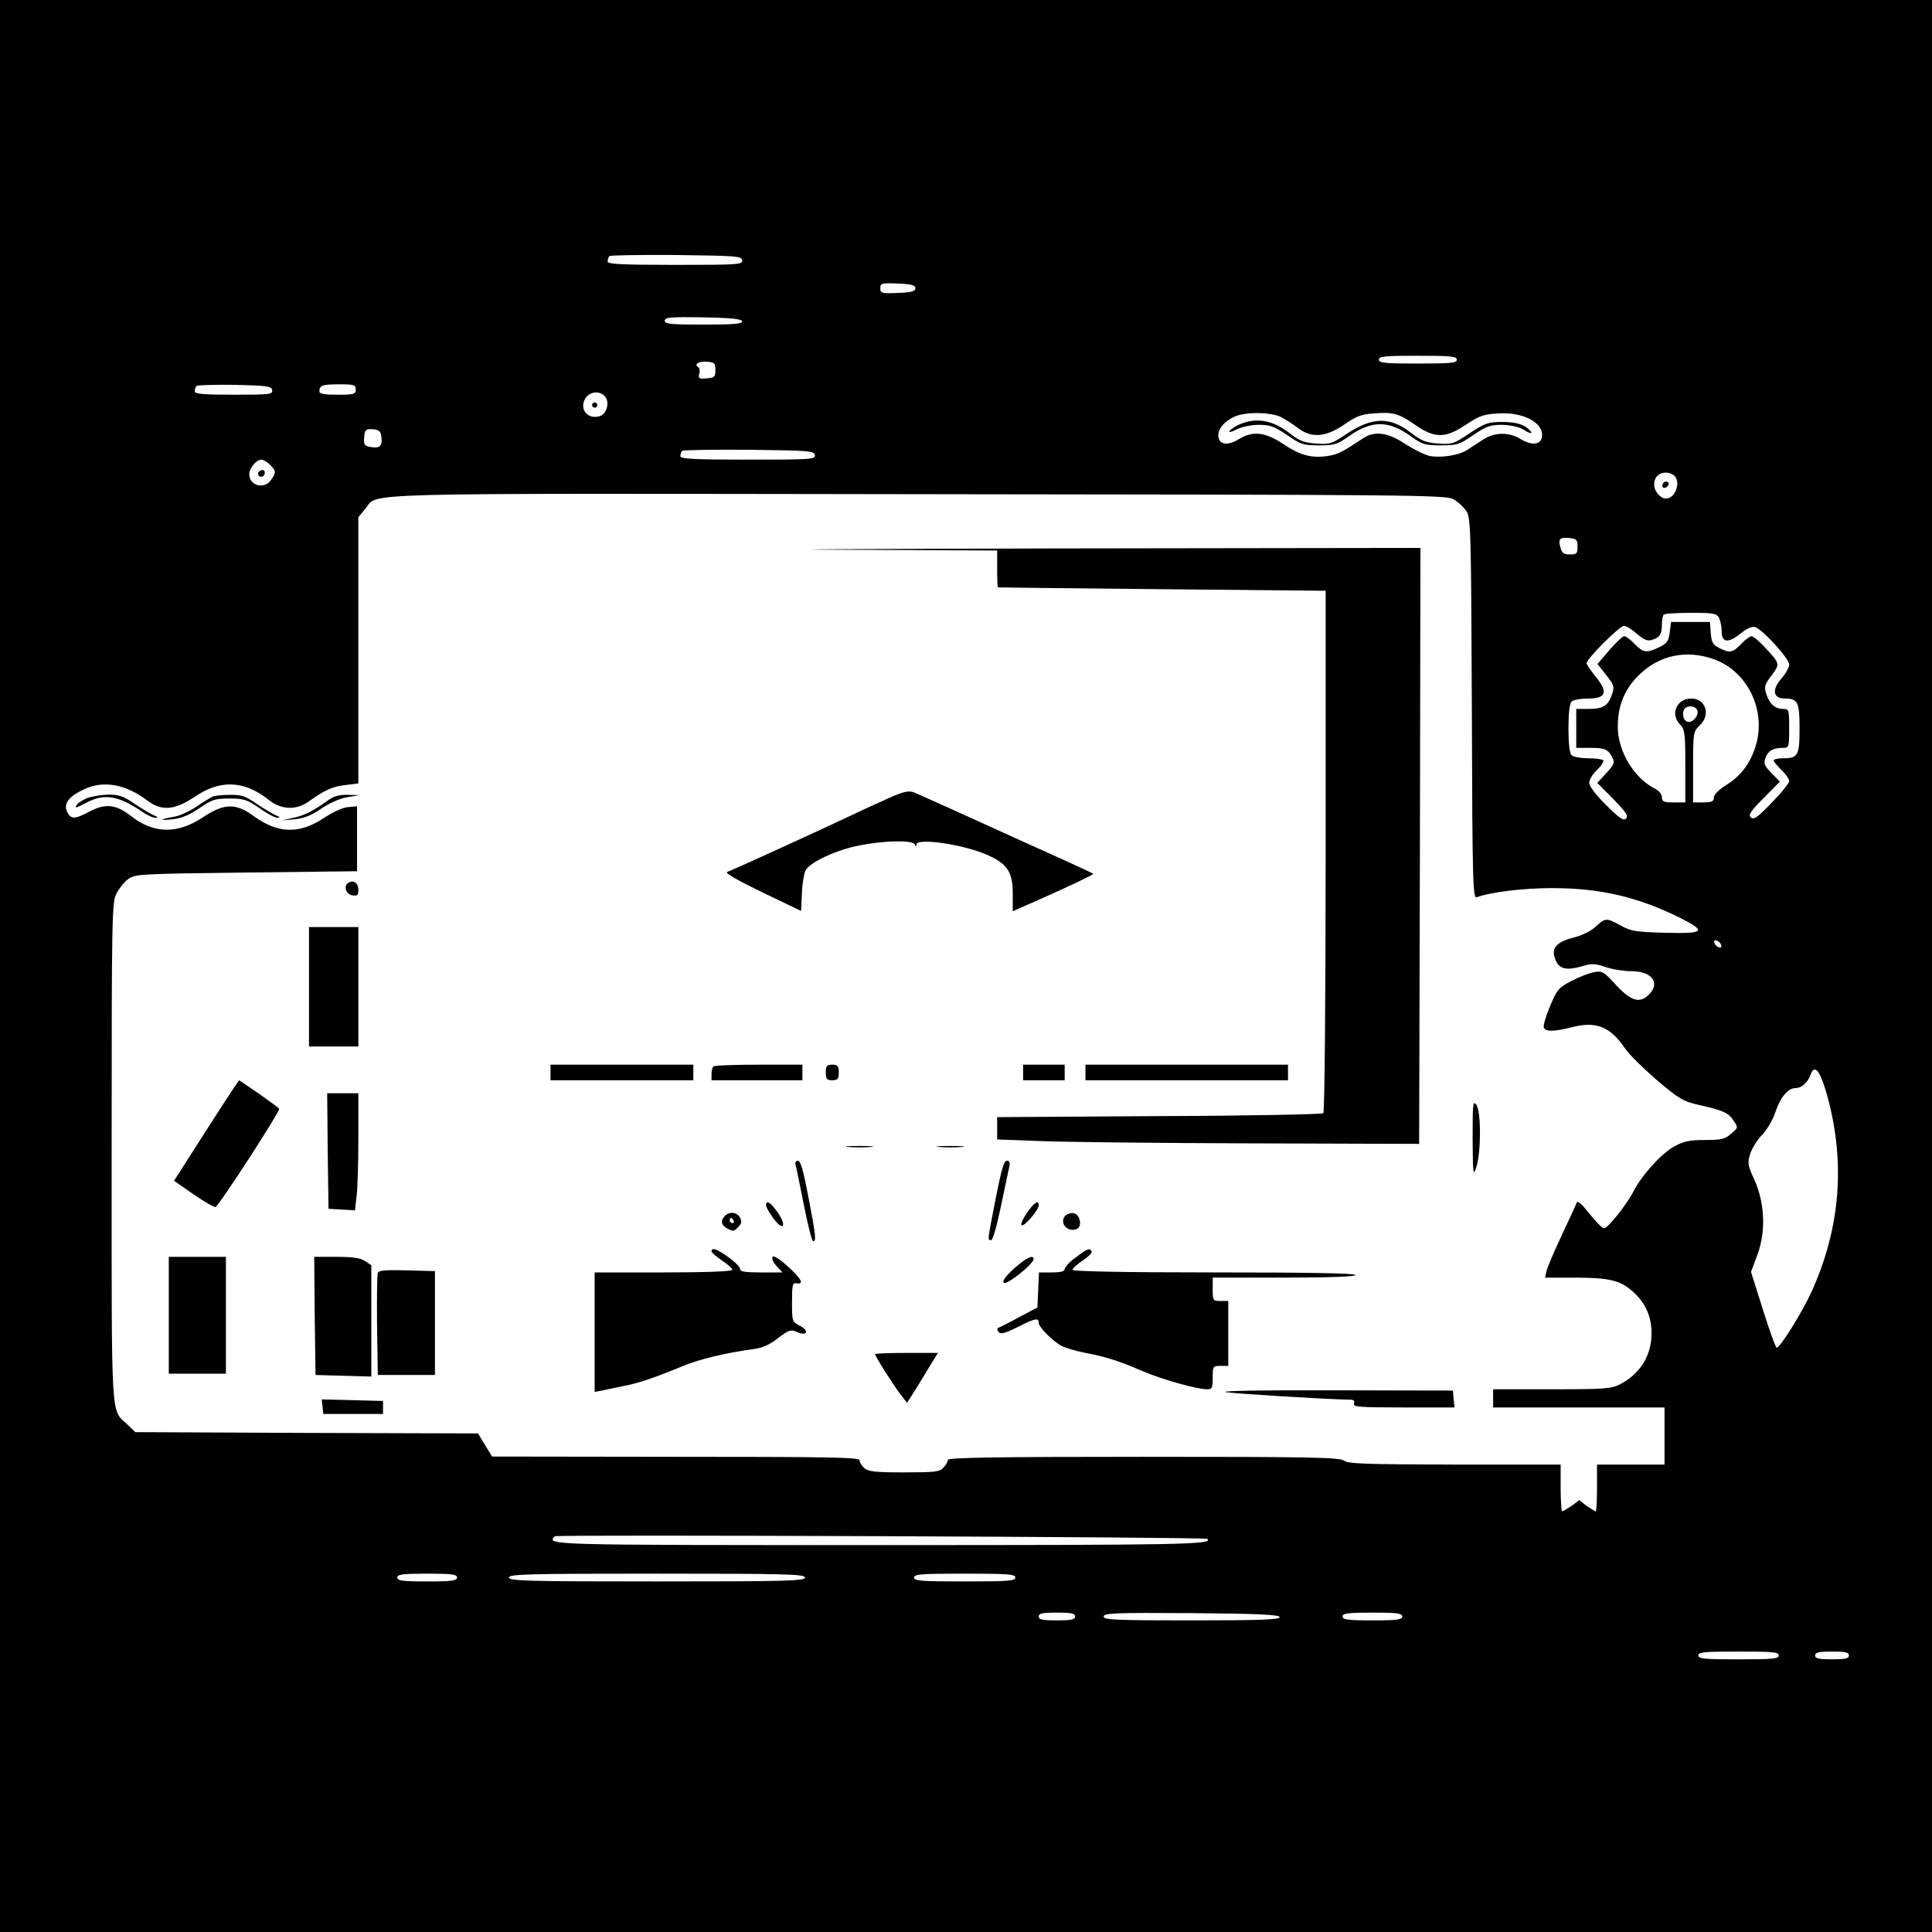
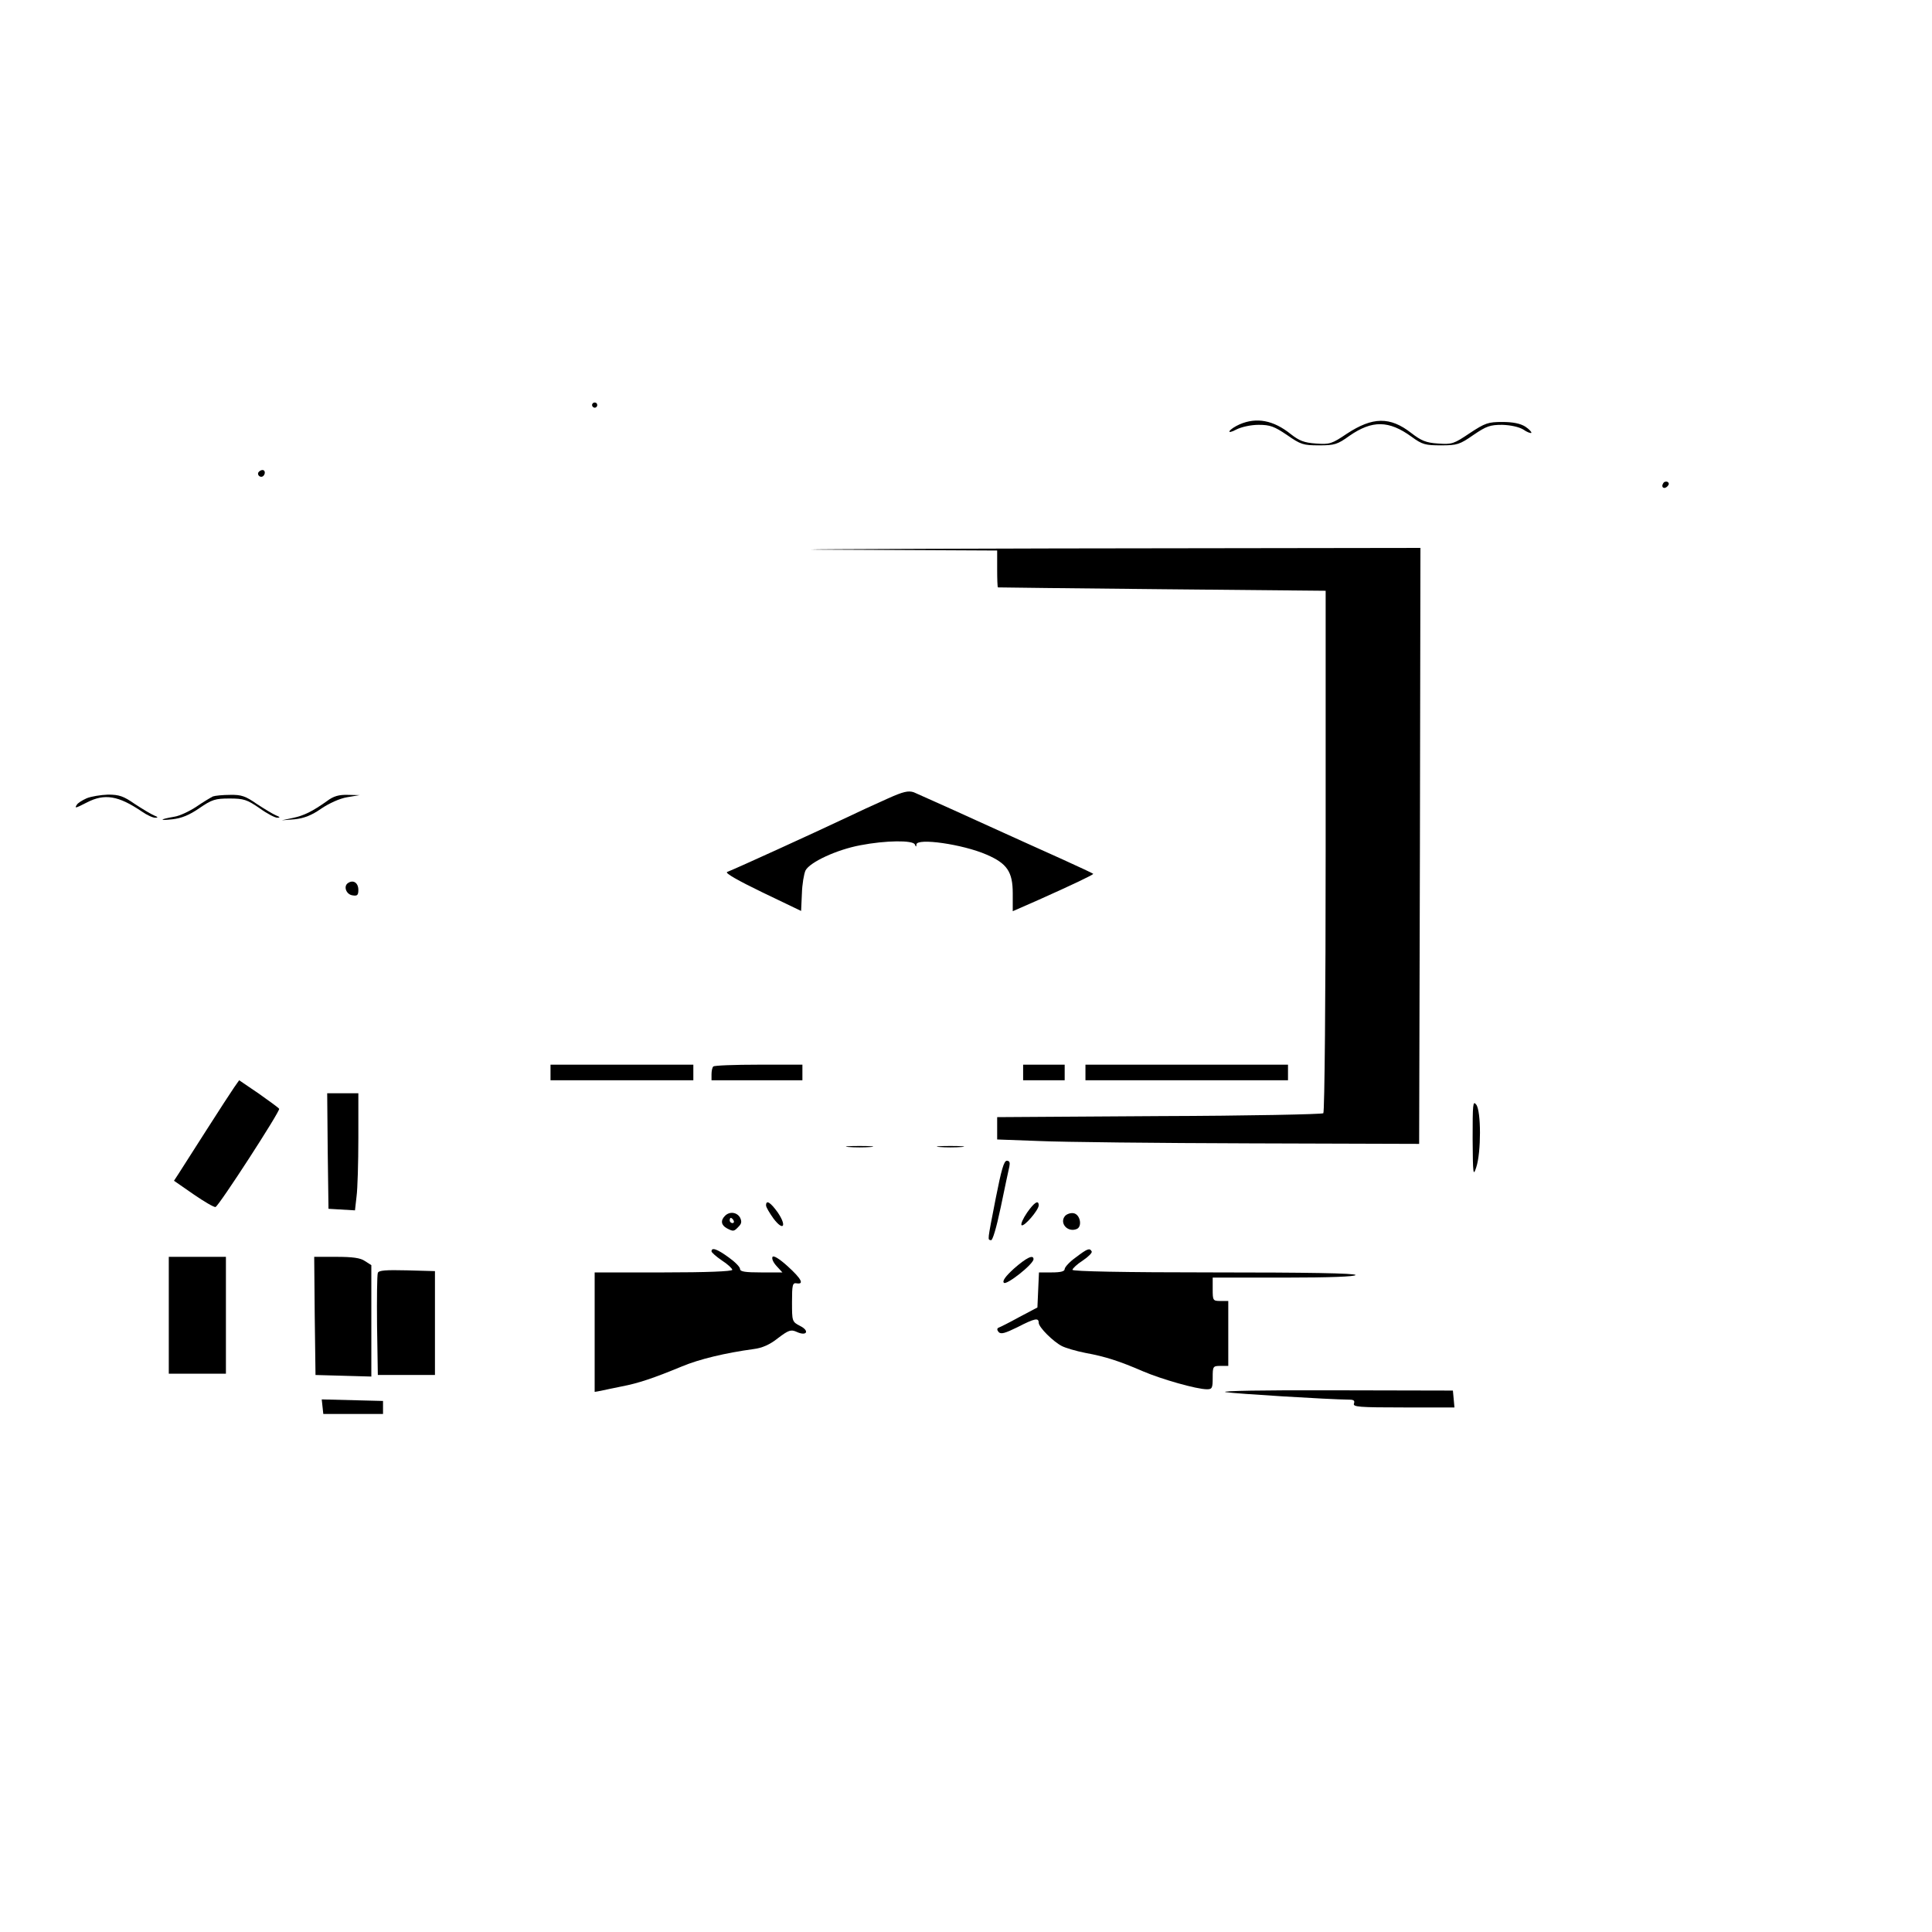
<svg xmlns="http://www.w3.org/2000/svg" version="1.0" width="744pt" height="744pt" viewBox="0 0 744 744" preserveAspectRatio="xMidYMid meet">
  <g transform="translate(0,744) scale(0.1,-0.1)" fill="#000000" stroke="none">
-     <path d="M0 3720 l0 -3720 3720 0 3720 0 0 3720 0 3720 -3720 0 -3720 0 0 -3720z m2858 2718 c3 -17 -14 -18 -257 -18 -211 0 -261 3 -261 13 0 8 3 17 7 21 4 3 119 5 257 4 230 -3 251 -4 254 -20z m667 -108 c0 -12 -15 -16 -67 -18 -63 -3 -68 -1 -68 18 0 19 5 21 68 18 52 -2 67 -6 67 -18z m-667 -127 c3 -10 -31 -13 -147 -13 -129 0 -151 2 -151 15 0 13 21 15 147 13 106 -2 147 -6 151 -15z m2752 -148 c0 -13 -23 -15 -150 -15 -127 0 -150 2 -150 15 0 13 23 15 150 15 127 0 150 -2 150 -15z m-2855 -40 c0 -26 -4 -30 -34 -32 -29 -3 -33 0 -28 17 3 11 1 23 -4 26 -18 11 2 24 34 21 28 -2 32 -6 32 -32z m-1707 -77 c3 -17 -9 -18 -147 -18 -119 0 -151 3 -151 13 0 8 3 17 7 21 4 3 70 5 147 4 125 -3 141 -5 144 -20z m322 2 c0 -18 -7 -20 -70 -20 -52 0 -70 3 -70 13 0 23 11 27 77 27 56 0 63 -2 63 -20z m963 -31 c15 -24 1 -66 -25 -72 -47 -13 -79 30 -53 70 18 28 61 29 78 2z m2600 -75 c18 -10 47 -28 65 -42 52 -40 106 -36 177 12 47 33 68 41 116 44 75 6 95 0 160 -45 75 -52 116 -51 195 2 51 34 68 40 125 43 96 6 175 -37 167 -90 -4 -31 -39 -35 -82 -9 -44 28 -102 27 -145 -2 -19 -12 -46 -30 -60 -39 -31 -21 -99 -32 -145 -24 -19 4 -61 25 -94 46 -67 45 -119 52 -163 22 -80 -53 -97 -62 -136 -68 -63 -9 -105 2 -171 46 -69 46 -117 52 -171 19 -42 -26 -75 -22 -79 9 -4 28 22 60 63 78 43 19 139 17 178 -2z m-3465 -72 c6 -38 -3 -49 -37 -44 -26 4 -30 8 -29 31 2 37 5 40 36 38 20 -2 28 -8 30 -25z m1670 -74 c3 -17 -14 -18 -257 -18 -211 0 -261 3 -261 13 0 8 3 17 7 21 4 3 119 5 257 4 230 -3 251 -4 254 -20z m-2098 -38 c24 -24 24 -29 4 -58 -26 -38 -84 -23 -84 22 0 23 27 56 47 56 7 0 22 -9 33 -20z m5408 -42 c26 -26 3 -88 -33 -88 -21 0 -45 29 -45 54 0 28 18 46 45 46 12 0 26 -5 33 -12z m-852 -90 c17 -9 40 -30 50 -45 18 -27 19 -60 22 -761 2 -690 4 -734 20 -727 49 19 178 35 287 35 188 0 333 -34 498 -116 100 -51 91 -60 -60 -56 -113 3 -133 6 -172 28 -55 30 -58 30 -96 -4 -16 -16 -52 -34 -80 -41 -64 -16 -88 -37 -80 -71 13 -52 41 -61 114 -39 30 9 47 8 84 -5 26 -9 71 -16 99 -16 80 0 113 -45 68 -90 -35 -35 -68 -26 -126 36 -48 53 -54 56 -86 50 -19 -3 -58 -19 -87 -34 -49 -25 -55 -33 -82 -97 -16 -38 -27 -76 -24 -82 6 -17 41 -16 111 2 91 23 145 1 201 -81 15 -23 71 -78 123 -123 85 -72 101 -82 162 -96 94 -21 115 -30 134 -61 18 -26 18 -27 -10 -50 -23 -21 -38 -24 -100 -24 -60 0 -82 -5 -119 -25 -50 -28 -123 -109 -155 -170 -26 -52 -100 -145 -115 -145 -7 0 -32 26 -57 57 -28 36 -45 51 -48 42 -3 -8 -28 -63 -57 -124 -28 -60 -55 -122 -59 -138 l-6 -27 112 0 c133 0 176 -10 224 -52 50 -44 74 -96 74 -163 0 -85 -44 -156 -122 -196 -33 -17 -60 -19 -263 -19 l-225 0 0 -35 0 -35 330 0 330 0 0 -110 0 -110 -130 0 -130 0 0 -90 c0 -49 -2 -90 -5 -90 -3 0 -19 10 -35 21 l-28 22 -30 -22 c-17 -11 -33 -21 -36 -21 -3 0 -6 41 -6 90 l0 90 -407 0 c-343 1 -411 3 -427 15 -17 13 -126 15 -773 15 -569 0 -753 -3 -753 -12 0 -6 -7 -20 -17 -30 -14 -16 -33 -18 -151 -18 -112 0 -139 3 -154 17 -10 9 -18 22 -18 30 0 11 -122 13 -707 13 l-708 1 -27 44 -27 45 -660 2 -660 3 -31 30 c-64 60 -60 -7 -60 1047 0 918 1 965 19 998 10 19 30 44 45 55 26 19 45 20 454 25 l427 5 0 125 0 125 -34 -3 c-19 -1 -59 -19 -92 -41 -96 -64 -178 -62 -273 7 -68 50 -113 49 -194 -5 -99 -66 -191 -64 -278 5 -56 44 -98 49 -157 18 -60 -32 -74 -32 -89 -1 -14 31 8 59 67 86 75 35 160 19 244 -45 54 -40 103 -36 180 15 99 68 192 64 287 -12 48 -38 106 -40 155 -4 60 43 89 56 140 62 l49 6 0 513 0 512 27 33 c53 63 -99 59 2123 56 1893 -2 2037 -3 2066 -19z m479 -183 c0 -27 -3 -30 -29 -30 -24 0 -31 5 -37 27 -9 33 -3 40 36 36 26 -3 30 -7 30 -33z m545 -274 c5 -11 10 -34 10 -51 0 -45 24 -48 71 -11 26 21 46 30 58 26 29 -9 131 -121 131 -144 0 -11 -13 -35 -30 -54 -38 -44 -32 -77 14 -77 49 0 56 -14 56 -115 0 -103 -6 -115 -62 -115 -21 0 -38 -4 -38 -8 0 -5 14 -21 30 -37 17 -16 30 -35 30 -43 0 -8 -30 -45 -67 -83 -53 -55 -69 -67 -80 -57 -12 9 -3 23 49 75 l62 63 -32 33 c-28 29 -31 37 -23 59 10 27 29 38 67 38 23 0 24 2 24 75 0 72 -1 75 -23 75 -31 0 -52 18 -65 57 -9 28 -7 36 20 72 34 46 34 44 -31 114 -19 20 -40 37 -46 37 -6 0 -24 -13 -40 -30 -33 -34 -44 -36 -85 -15 -24 12 -29 22 -32 57 l-3 43 -75 0 -75 0 -5 -40 c-4 -34 -11 -43 -40 -57 -49 -24 -62 -22 -95 12 -16 17 -34 30 -40 30 -6 0 -32 -24 -57 -53 l-46 -54 33 -42 c30 -38 33 -45 23 -74 -15 -45 -34 -57 -90 -57 l-48 0 0 -75 0 -75 53 0 c58 0 69 -5 86 -37 10 -20 7 -27 -23 -60 l-35 -38 62 -62 c48 -50 59 -65 49 -75 -10 -10 -26 1 -77 52 -39 38 -65 73 -65 85 0 12 13 34 30 50 16 15 27 32 24 37 -3 4 -29 8 -58 8 -28 0 -57 5 -64 12 -8 8 -12 46 -12 103 0 57 4 95 12 103 7 7 35 12 64 12 70 0 78 25 28 85 -18 23 -34 46 -34 51 0 17 127 144 144 144 8 0 31 -14 50 -31 27 -23 41 -29 58 -23 30 9 38 22 38 60 0 17 3 34 7 37 3 4 50 7 104 7 87 0 99 -2 109 -19z m-16 -161 c121 -46 192 -183 162 -314 -18 -75 -57 -131 -117 -168 -30 -19 -49 -38 -49 -49 0 -15 -8 -19 -40 -19 l-40 0 0 136 c0 133 1 137 25 160 44 41 24 104 -32 104 -57 0 -82 -61 -43 -100 18 -18 20 -33 20 -160 l0 -140 -45 0 c-38 0 -45 3 -45 20 0 11 -12 26 -29 34 -80 42 -141 144 -141 237 0 81 25 143 79 197 80 80 186 102 295 62z m-68 -195 c7 -18 -13 -45 -33 -45 -17 0 -27 24 -19 45 7 20 45 19 52 0z m92 -904 c3 -8 -1 -12 -9 -9 -7 2 -15 10 -17 17 -3 8 1 12 9 9 7 -2 15 -10 17 -17z m402 -558 c79 -266 60 -528 -55 -780 -36 -78 -120 -213 -133 -213 -4 0 -28 66 -53 146 l-46 146 25 67 c33 90 28 198 -12 288 -26 56 -27 65 -16 100 7 21 27 54 46 73 19 20 41 58 50 85 20 60 49 95 79 95 23 0 47 22 58 53 14 38 34 16 57 -60z m-2381 -1729 c25 -22 -90 -24 -1265 -24 -1284 0 -1281 0 -1247 34 7 7 2504 -3 2512 -10z m-2889 -149 c0 -12 -19 -15 -115 -15 -96 0 -115 3 -115 15 0 12 19 15 115 15 96 0 115 -3 115 -15z m1340 0 c0 -13 -70 -15 -570 -15 -500 0 -570 2 -570 15 0 13 70 15 570 15 500 0 570 -2 570 -15z m810 0 c0 -13 -28 -15 -195 -15 -167 0 -195 2 -195 15 0 13 28 15 195 15 167 0 195 -2 195 -15z m230 -150 c0 -12 -14 -15 -70 -15 -56 0 -70 3 -70 15 0 12 14 15 70 15 56 0 70 -3 70 -15z m788 -2 c3 -10 -69 -13 -337 -13 -298 0 -341 2 -341 15 0 13 42 15 337 13 258 -2 337 -6 341 -15z m472 2 c0 -12 -19 -15 -115 -15 -96 0 -115 3 -115 15 0 12 19 15 115 15 96 0 115 -3 115 -15z m1450 -150 c0 -13 -24 -15 -155 -15 -131 0 -155 2 -155 15 0 13 24 15 155 15 131 0 155 -2 155 -15z m270 0 c0 -12 -14 -15 -65 -15 -51 0 -65 3 -65 15 0 12 14 15 65 15 51 0 65 -3 65 -15z" />
    <path d="M2280 5880 c0 -5 5 -10 10 -10 6 0 10 5 10 10 0 6 -4 10 -10 10 -5 0 -10 -4 -10 -10z" />
    <path d="M4774 5806 c-18 -8 -35 -19 -39 -26 -4 -6 8 -4 26 6 20 10 56 18 86 18 44 0 60 -6 109 -39 53 -37 63 -40 123 -40 60 0 71 3 118 37 87 60 151 60 239 -4 41 -30 53 -33 113 -33 62 0 72 3 125 40 50 34 64 39 111 39 33 -1 64 -8 81 -18 14 -10 28 -15 31 -13 2 3 -8 14 -23 24 -19 12 -47 18 -89 18 -54 0 -66 -4 -125 -43 -61 -41 -68 -44 -122 -40 -47 3 -65 11 -104 41 -81 63 -148 62 -247 -3 -58 -39 -66 -42 -119 -38 -46 3 -65 11 -97 36 -67 54 -132 66 -197 38z" />
    <path d="M995 5621 c-6 -11 9 -23 19 -14 9 9 7 23 -3 23 -6 0 -12 -4 -16 -9z" />
    <path d="M6405 5579 c-10 -15 3 -25 16 -12 7 7 7 13 1 17 -6 3 -14 1 -17 -5z" />
    <path d="M3243 5323 l597 -3 0 -70 c0 -39 1 -71 3 -72 1 0 286 -4 632 -7 l630 -6 0 -1002 c0 -551 -4 -1005 -9 -1010 -4 -4 -289 -10 -632 -11 l-624 -4 0 -43 0 -43 163 -6 c89 -4 455 -8 812 -9 l650 -2 3 1148 2 1147 -1412 -2 c-777 -2 -1144 -4 -815 -5z" />
    <path d="M3419 4365 c-41 -18 -123 -56 -184 -85 -95 -45 -390 -180 -435 -198 -9 -4 42 -33 135 -78 l150 -72 3 66 c1 37 8 77 14 90 17 32 120 80 211 97 98 19 203 20 210 3 4 -10 6 -10 6 0 2 26 178 1 270 -39 79 -34 101 -66 101 -149 l0 -69 98 43 c132 59 212 97 212 101 0 1 -53 26 -117 55 -65 29 -215 97 -334 151 -118 54 -227 102 -240 108 -21 7 -40 3 -100 -24z" />
    <path d="M334 4366 c-18 -8 -35 -19 -38 -25 -10 -15 -6 -14 39 9 68 35 121 26 211 -35 20 -14 44 -25 53 -24 11 0 9 3 -6 9 -12 5 -45 25 -74 44 -43 30 -60 36 -103 36 -28 -1 -65 -7 -82 -14z" />
    <path d="M820 4373 c-8 -4 -37 -21 -63 -39 -27 -18 -65 -36 -85 -39 -58 -10 -62 -16 -8 -10 35 4 65 16 104 43 48 33 61 37 116 37 54 0 67 -4 115 -37 29 -21 61 -38 70 -37 11 0 9 3 -6 9 -12 5 -45 25 -74 44 -43 30 -59 36 -103 35 -28 0 -58 -3 -66 -6z" />
    <path d="M1259 4355 c-55 -39 -88 -56 -132 -65 l-42 -9 50 4 c36 4 65 15 102 41 31 21 71 39 100 44 l48 8 -46 1 c-34 1 -55 -5 -80 -24z" />
    <path d="M1341 4040 c-20 -12 -8 -45 17 -48 18 -3 22 1 22 21 0 27 -19 40 -39 27z" />
-     <path d="M1190 3640 l0 -230 95 0 95 0 0 230 0 230 -95 0 -95 0 0 -230z" />
    <path d="M2120 3310 l0 -30 275 0 275 0 0 30 0 30 -275 0 -275 0 0 -30z" />
    <path d="M2747 3333 c-4 -3 -7 -17 -7 -30 l0 -23 175 0 175 0 0 30 0 30 -168 0 c-93 0 -172 -3 -175 -7z" />
-     <path d="M3180 3310 c0 -25 4 -30 25 -30 21 0 25 5 25 30 0 25 -4 30 -25 30 -21 0 -25 -5 -25 -30z" />
+     <path d="M3180 3310 z" />
    <path d="M3940 3310 l0 -30 80 0 80 0 0 30 0 30 -80 0 -80 0 0 -30z" />
    <path d="M4180 3310 l0 -30 390 0 390 0 0 30 0 30 -390 0 -390 0 0 -30z" />
    <path d="M902 3253 c-11 -16 -60 -91 -109 -168 -49 -77 -97 -152 -106 -166 l-17 -26 75 -52 c42 -29 80 -51 85 -49 13 4 250 370 245 378 -2 4 -38 30 -79 59 l-75 51 -19 -27z" />
    <path d="M1262 3008 l3 -223 51 -3 51 -3 6 53 c4 29 7 131 7 226 l0 172 -60 0 -60 0 2 -222z" />
    <path d="M5671 3055 c1 -138 2 -147 14 -110 19 57 19 216 0 241 -13 17 -14 3 -14 -131z" />
    <path d="M3268 3023 c23 -2 61 -2 85 0 23 2 4 4 -43 4 -47 0 -66 -2 -42 -4z" />
    <path d="M3618 3023 c23 -2 61 -2 85 0 23 2 4 4 -43 4 -47 0 -66 -2 -42 -4z" />
-     <path d="M3064 2953 c3 -10 17 -80 32 -155 15 -76 31 -138 35 -138 13 0 11 20 -18 171 -19 100 -30 139 -40 139 -9 0 -12 -7 -9 -17z" />
    <path d="M3835 2828 c-34 -175 -32 -160 -19 -164 6 -3 21 47 38 128 15 73 30 143 33 156 3 15 1 22 -10 22 -11 0 -21 -36 -42 -142z" />
    <path d="M2950 2798 c0 -7 14 -30 29 -51 38 -50 52 -29 16 24 -28 39 -45 50 -45 27z" />
    <path d="M3955 2770 c-15 -22 -25 -44 -21 -48 9 -8 65 57 66 76 0 23 -17 12 -45 -28z" />
    <path d="M2792 2758 c-18 -18 -15 -36 7 -48 25 -13 27 -13 45 6 12 12 13 20 6 35 -12 21 -40 25 -58 7z m33 -18 c3 -5 1 -10 -4 -10 -6 0 -11 5 -11 10 0 6 2 10 4 10 3 0 8 -4 11 -10z" />
    <path d="M4101 2757 c-22 -27 10 -64 45 -50 23 9 14 57 -12 61 -11 2 -26 -3 -33 -11z" />
    <path d="M2740 2621 c0 -4 18 -20 40 -35 22 -14 40 -31 40 -36 0 -6 -98 -10 -265 -10 l-265 0 0 -230 0 -230 23 4 c12 3 48 10 81 17 64 12 123 32 232 77 67 28 167 52 277 67 32 4 62 17 93 42 41 31 50 34 72 24 39 -18 51 4 13 23 -31 16 -31 18 -31 92 0 66 2 75 18 72 30 -5 18 18 -35 66 -32 29 -54 42 -58 36 -4 -7 3 -22 16 -36 l22 -24 -81 0 c-62 0 -82 3 -82 13 0 8 -20 28 -44 45 -44 32 -66 40 -66 23z" />
    <path d="M4143 2598 c-24 -17 -43 -38 -43 -45 0 -9 -15 -13 -50 -13 l-49 0 -3 -67 -3 -68 -70 -37 c-38 -21 -74 -39 -80 -41 -6 -3 -6 -9 1 -17 9 -9 25 -4 72 19 68 35 82 37 82 17 0 -17 56 -73 90 -90 14 -7 54 -19 90 -26 77 -14 132 -32 222 -71 70 -30 206 -69 246 -69 20 0 22 5 22 45 0 43 1 45 30 45 l30 0 0 125 0 125 -30 0 c-29 0 -30 2 -30 45 l0 45 275 0 c177 0 275 4 275 10 0 7 -188 10 -545 10 -351 0 -545 4 -545 10 0 5 18 22 40 36 22 15 37 30 34 35 -8 14 -16 11 -61 -23z" />
    <path d="M650 2375 l0 -225 110 0 110 0 0 225 0 225 -110 0 -110 0 0 -225z" />
    <path d="M1212 2373 l3 -228 108 -3 107 -3 0 215 0 214 -25 16 c-17 12 -48 16 -110 16 l-85 0 2 -227z" />
    <path d="M3905 2555 c-33 -30 -46 -48 -39 -55 10 -10 114 72 114 91 0 19 -27 6 -75 -36z" />
    <path d="M1455 2538 c-3 -8 -4 -99 -3 -203 l3 -190 110 0 110 0 0 200 0 200 -108 3 c-82 2 -109 0 -112 -10z" />
-     <path d="M3370 2225 c0 -8 66 -112 97 -154 l26 -33 37 58 c20 33 46 76 59 97 l23 37 -121 0 c-67 0 -121 -2 -121 -5z" />
    <path d="M4720 2079 c37 -6 392 -28 477 -29 16 0 21 -4 17 -15 -5 -13 20 -15 191 -15 l196 0 -3 33 -3 32 -460 1 c-263 1 -441 -2 -415 -7z" />
    <path d="M1242 2023 l3 -28 115 0 115 0 0 25 0 25 -118 3 -118 3 3 -28z" />
  </g>
</svg>